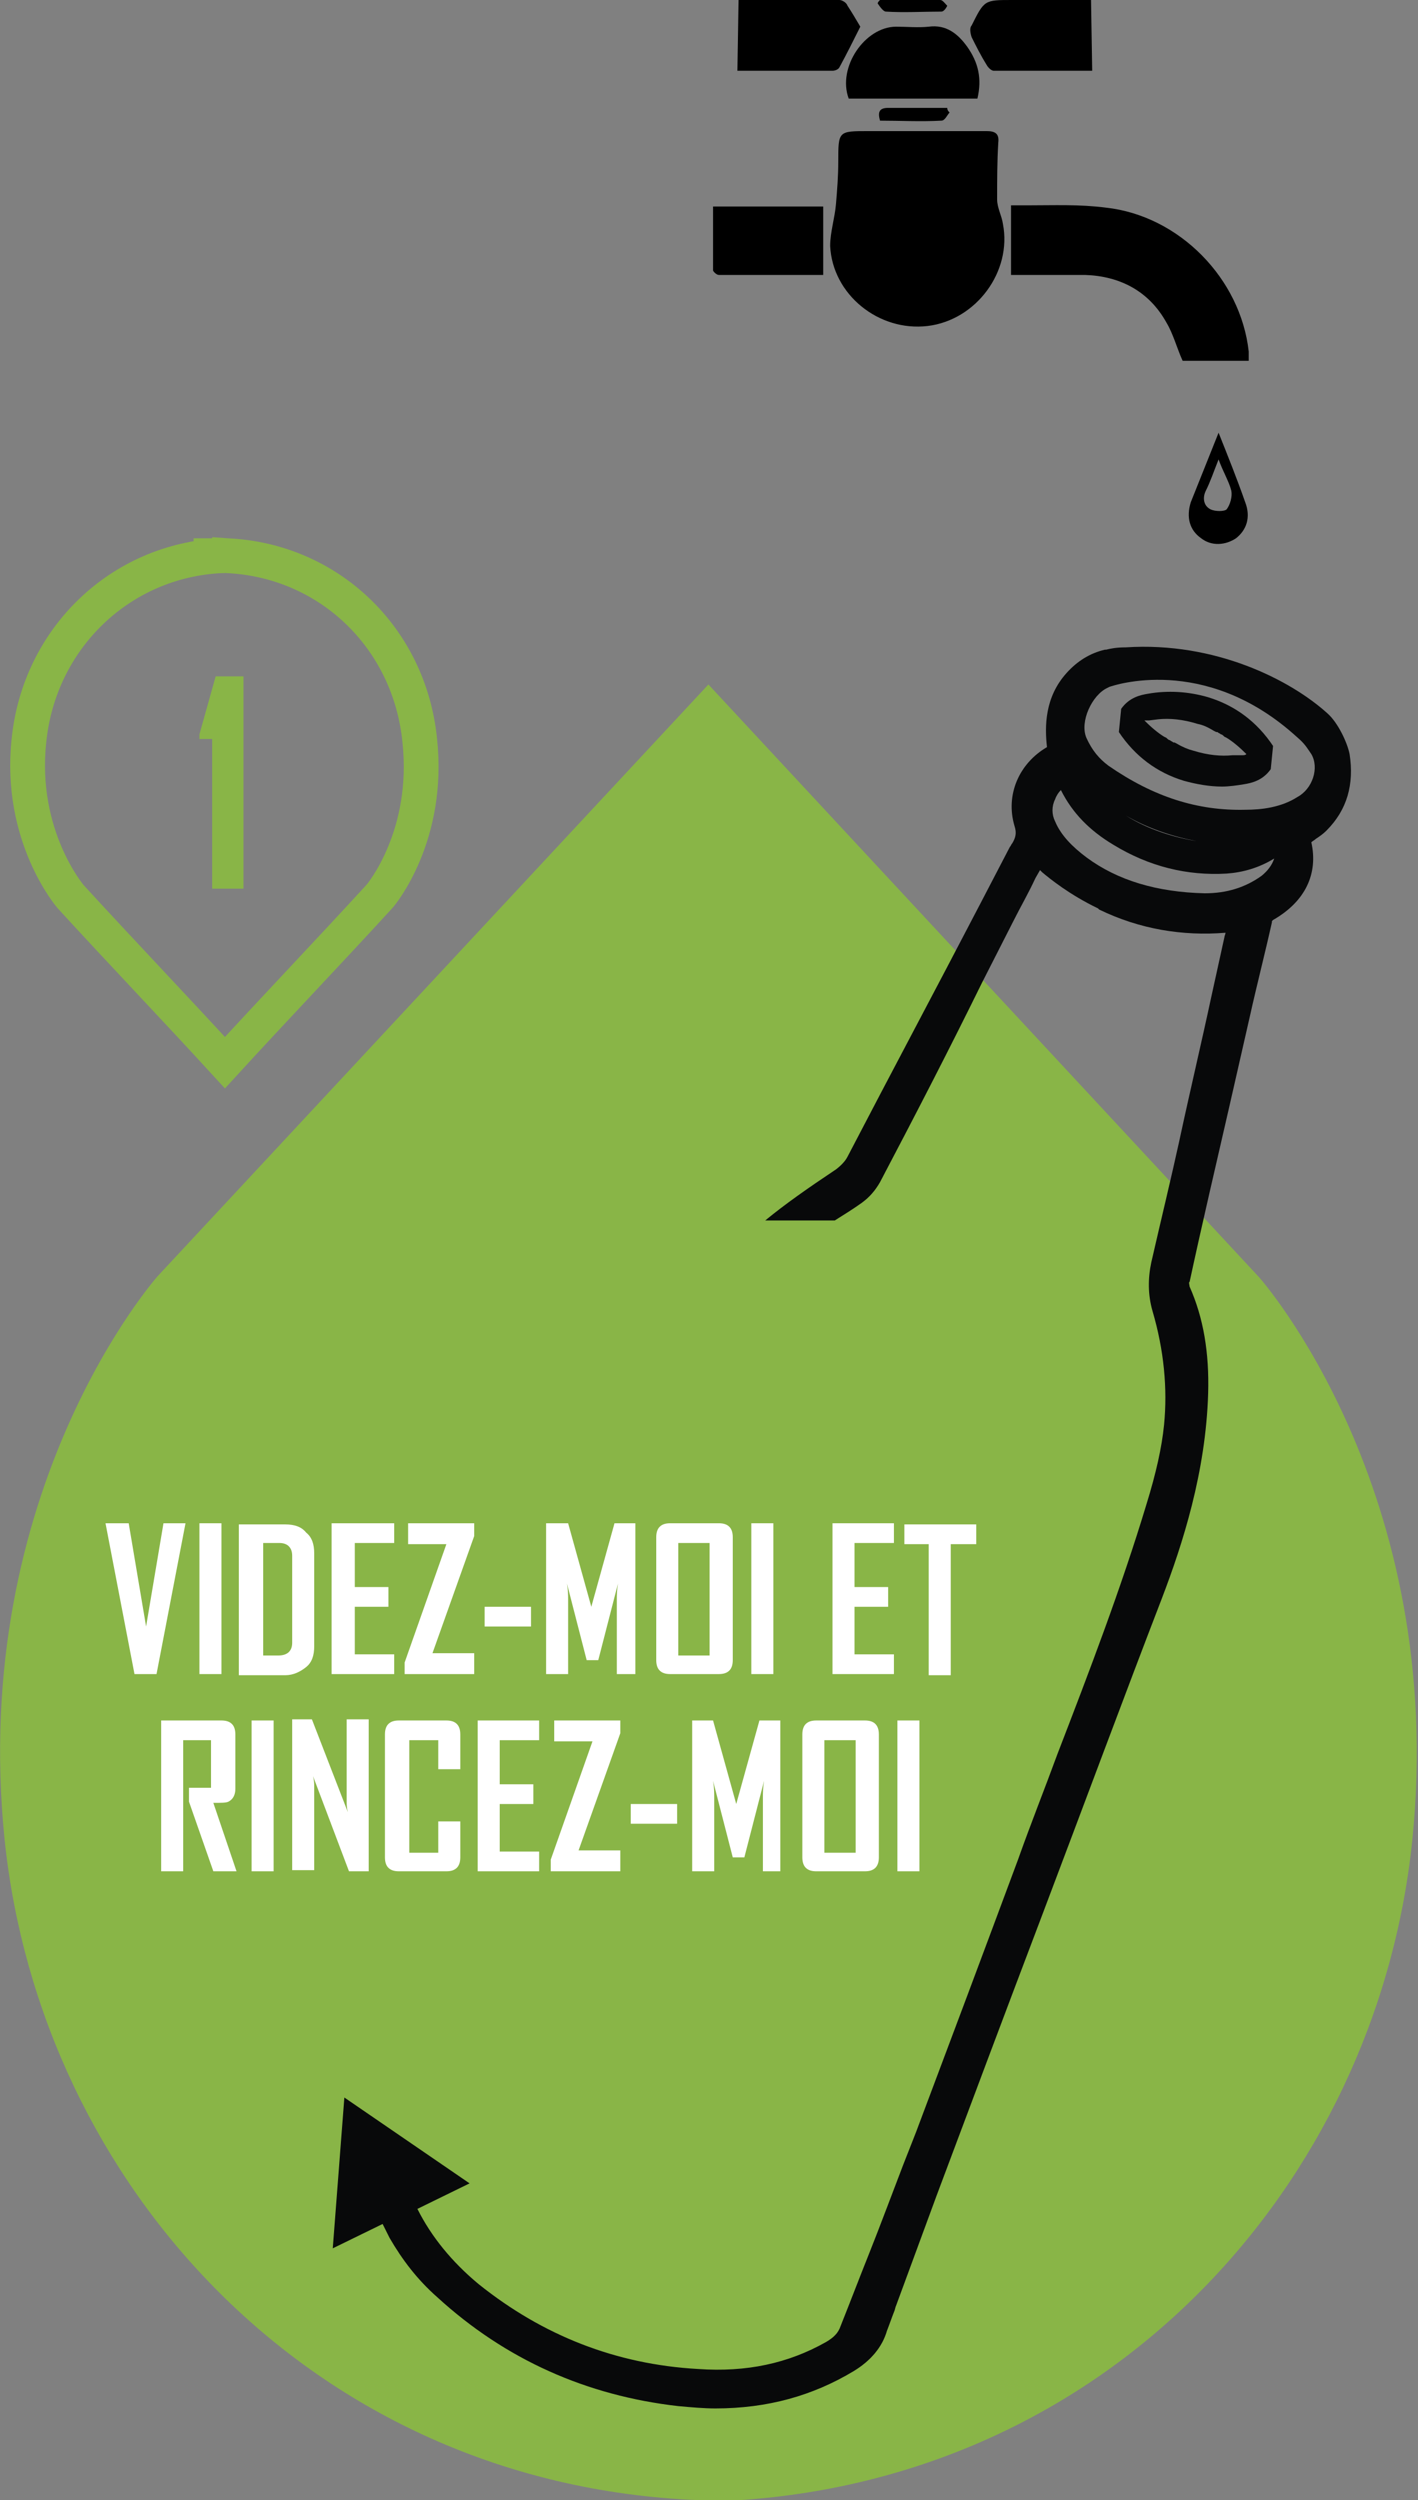
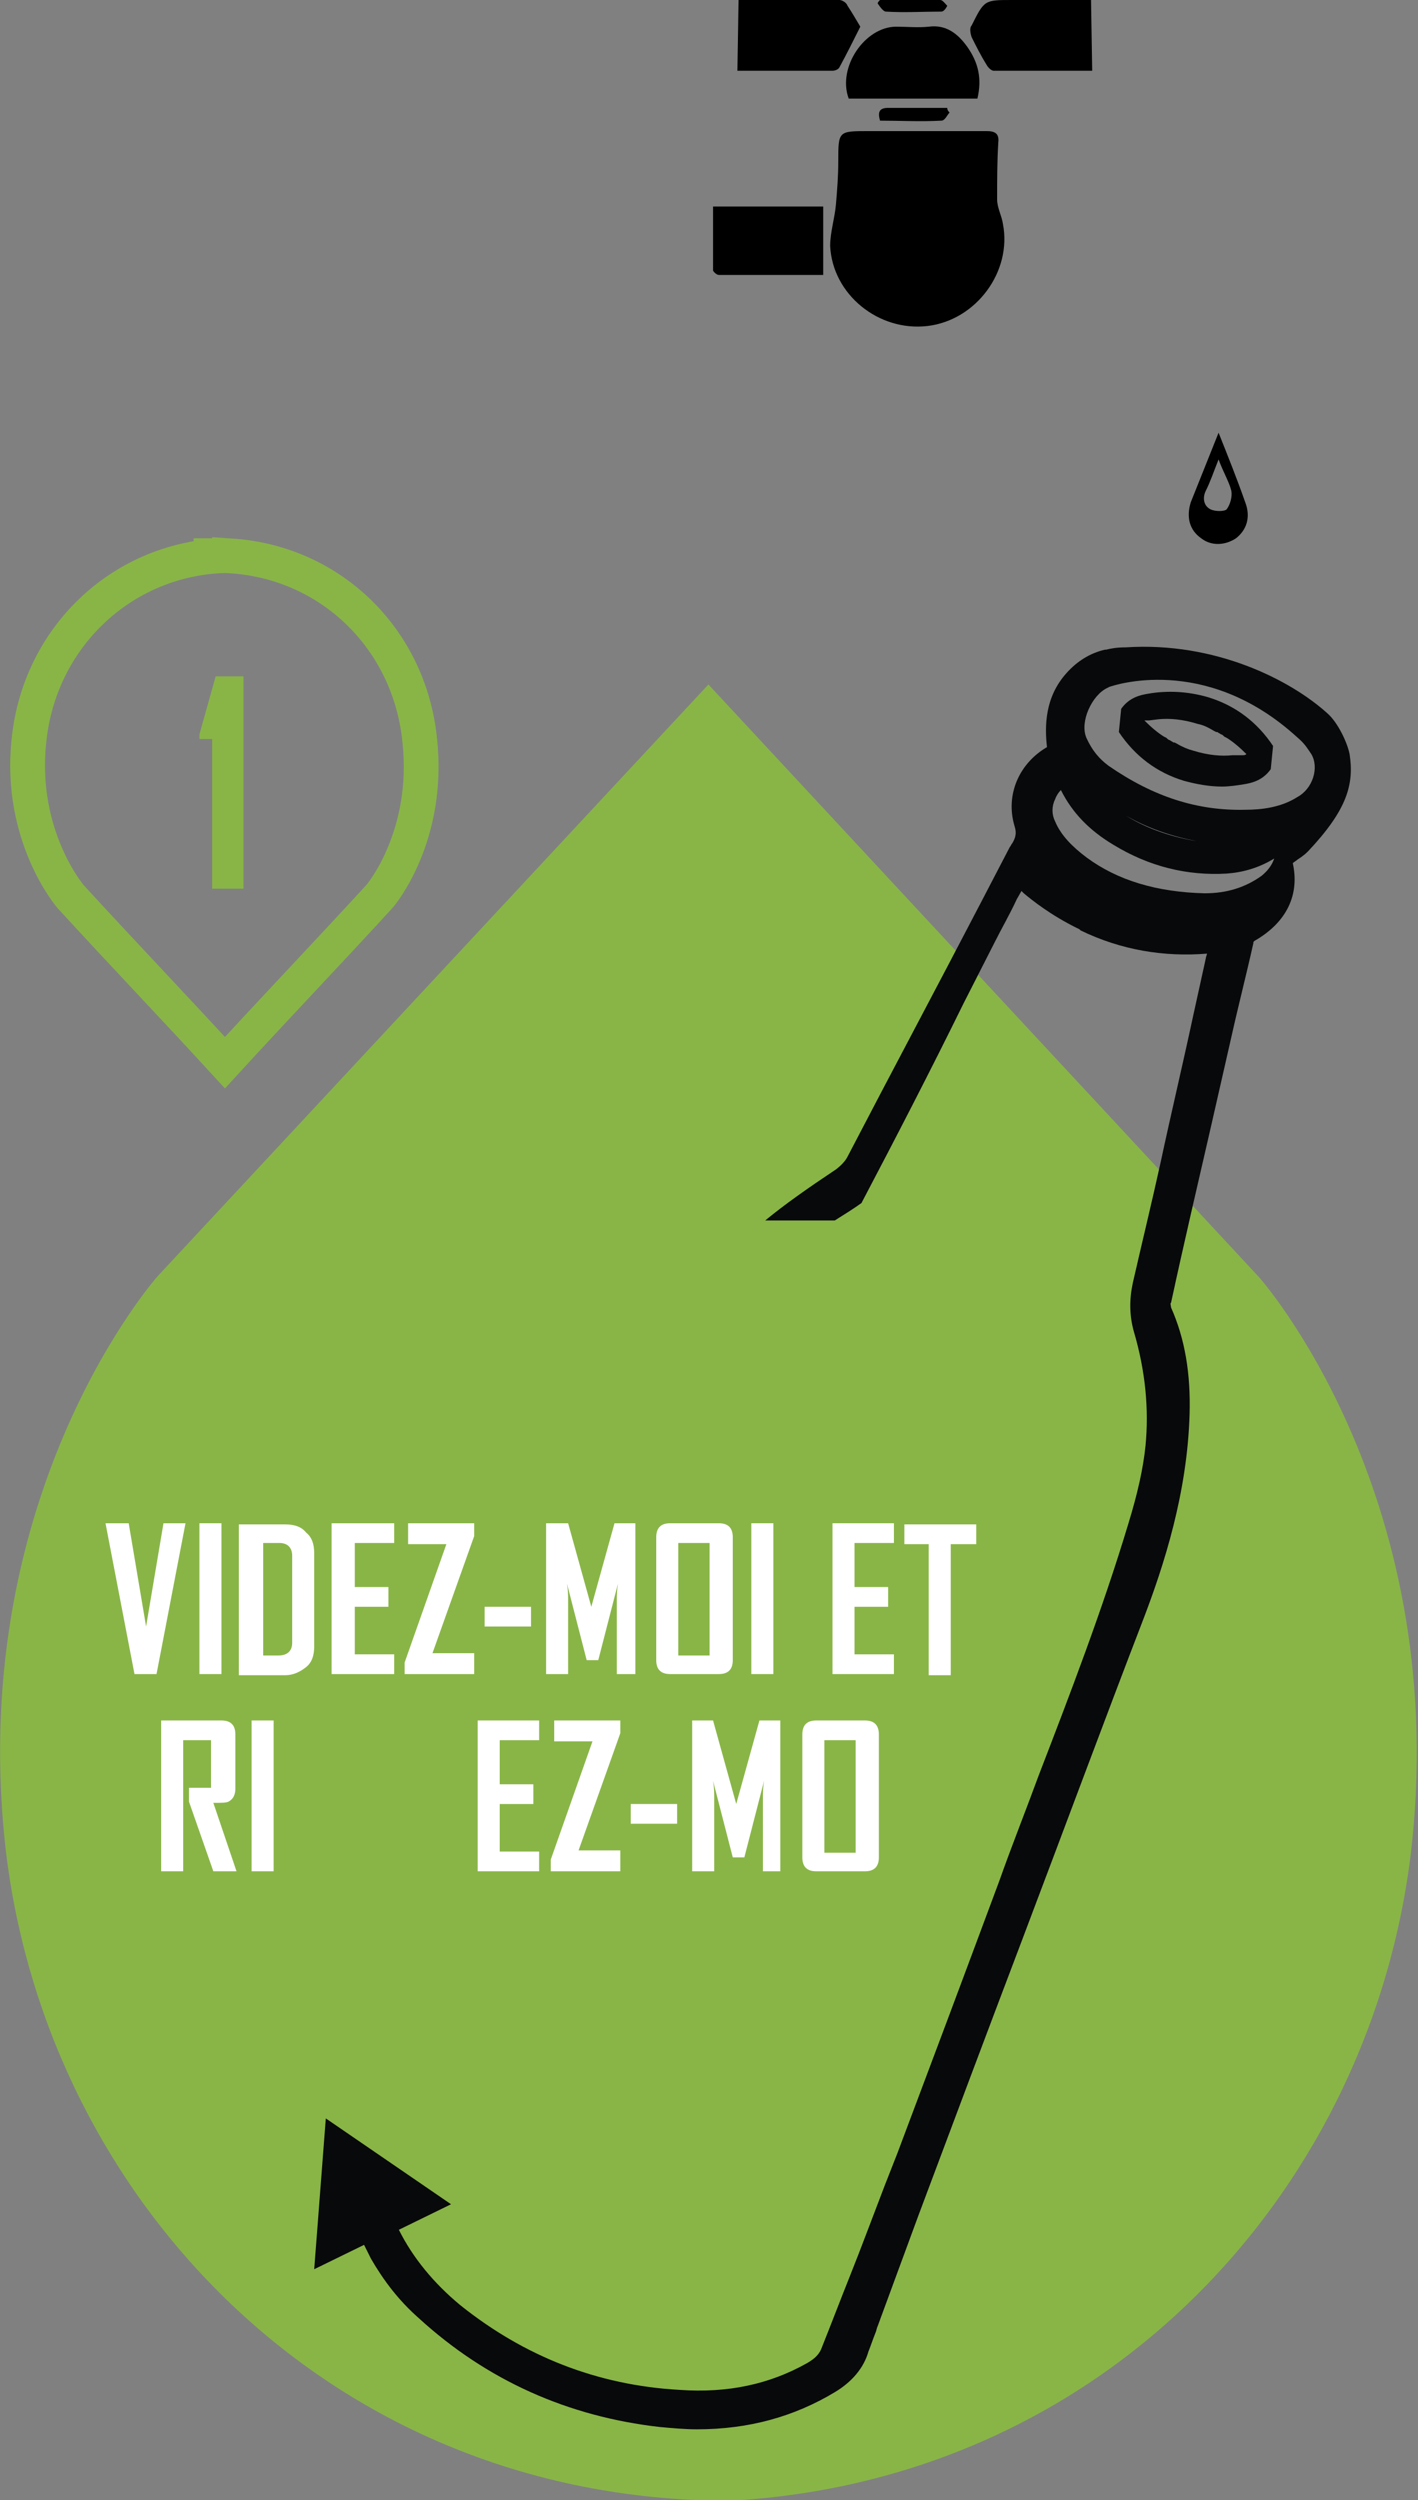
<svg xmlns="http://www.w3.org/2000/svg" version="1.1" id="Calque_1" x="0px" y="0px" viewBox="0 0 122.3 215.5" style="enable-background:new 0 0 122.3 215.5;" xml:space="preserve">
  <rect x="0" y="0" width="122.3" height="215.5" fill="#808080" stroke="none" />
  <style type="text/css">
	.st0{fill:#89B547;}
	.st1{fill:none;stroke:#89B547;stroke-width:3;}
	.st2{enable-background:new    ;}
	.st3{fill:#FFFFFF;}
	.st4{fill:#08090A;}
</style>
  <path class="st0" d="M13.6,110l47.5-51v-0.1l0,0l0,0c0,0,0,0,0,0.1l47.5,51.1c0,0,16.3,18.3,13.2,48.6  c-3.1,29.7-26.4,55.5-59.7,56.9l-2-0.1c-33.2-1.4-56.6-27.2-59.7-56.9C-2.7,128.3,13.6,110,13.6,110" />
  <path class="st1" d="M32.7,77.3c-4.4,4.8-8.9,9.5-13.3,14.3c-4.4-4.8-8.9-9.5-13.3-14.3c0,0-4.5-5.2-3.6-13.5  c0.9-8.8,7.9-15.5,16.6-15.9h0.3c-0.4,0-0.6-0.1-0.9-0.4s-0.3-0.7-0.3-1.1v1.4l1.4,0.1c8.7,0.4,15.7,7,16.6,15.9  C37.1,72,32.9,77.1,32.7,77.3z" />
  <g class="st2">
    <path class="st3" d="M16,131.3l-2.5,13h-1.9l-2.5-13h2l1.5,8.9c0,0.3,0,0.6,0,1.1c0-0.3,0-0.6,0-1.1l1.5-8.9H16z" />
    <path class="st3" d="M19.1,144.3h-1.9v-13h1.9V144.3z" />
    <path class="st3" d="M27.1,141.9c0,0.8-0.2,1.4-0.7,1.8s-1.1,0.7-1.8,0.7h-4v-13h4c0.8,0,1.4,0.2,1.8,0.7c0.5,0.4,0.7,1,0.7,1.8   V141.9z M25.2,141.6v-7.5c0-0.7-0.4-1.1-1.1-1.1h-1.4v9.7H24C24.8,142.7,25.2,142.3,25.2,141.6z" />
    <path class="st3" d="M34,144.3h-5.4v-13H34v1.7h-3.4v3.8h2.9v1.7h-2.9v4.1H34V144.3z" />
    <path class="st3" d="M40.9,144.3h-6v-1l3.6-10.2h-3.3v-1.8h5.7v1.1l-3.6,10.1h3.6V144.3z" />
    <path class="st3" d="M45.8,140.2h-4v-1.7h4V140.2z" />
    <path class="st3" d="M55.1,144.3h-1.9v-6.4c0-0.3,0-0.8,0.1-1.4l-1.7,6.6h-1l-1.7-6.6c0.1,0.6,0.1,1.1,0.1,1.4v6.4h-1.9v-13H49   l2,7.2c0,0.1,0,0.3,0,0.6c0-0.1,0-0.3,0-0.6l2-7.2h1.8V144.3z" />
    <path class="st3" d="M63.2,143.1c0,0.8-0.4,1.2-1.2,1.2h-4.2c-0.8,0-1.2-0.4-1.2-1.2v-10.6c0-0.8,0.4-1.2,1.2-1.2H62   c0.8,0,1.2,0.4,1.2,1.2V143.1z M61.2,142.7V133h-2.7v9.7H61.2z" />
    <path class="st3" d="M66.7,144.3h-1.9v-13h1.9V144.3z" />
    <path class="st3" d="M77.2,144.3h-5.4v-13h5.3v1.7h-3.4v3.8h2.9v1.7h-2.9v4.1h3.4V144.3z" />
    <path class="st3" d="M84.2,133.1H82v11.3h-1.9v-11.3h-2.1v-1.7h6.2V133.1z" />
  </g>
  <g class="st2">
    <path class="st3" d="M20.4,161.3h-2l-2.1-6v-1.2h1.9V150h-2.4v11.3h-1.9v-13h5.2c0.8,0,1.2,0.4,1.2,1.2v4.7c0,0.5-0.2,0.9-0.6,1.1   c-0.2,0.1-0.6,0.1-1.3,0.1L20.4,161.3z" />
    <path class="st3" d="M23.6,161.3h-1.9v-13h1.9V161.3z" />
-     <path class="st3" d="M31.8,161.3h-1.7l-3.1-8.2c0.1,0.4,0.1,0.7,0.1,0.9v7.2h-1.9v-13h1.7l3.1,8c-0.1-0.4-0.1-0.7-0.1-0.9v-7.1h1.9   V161.3z" />
-     <path class="st3" d="M39.7,160.1c0,0.8-0.4,1.2-1.2,1.2h-4.1c-0.8,0-1.2-0.4-1.2-1.2v-10.6c0-0.8,0.4-1.2,1.2-1.2h4.1   c0.8,0,1.2,0.4,1.2,1.2v3h-1.9V150h-2.5v9.7h2.5v-2.7h1.9V160.1z" />
    <path class="st3" d="M46.6,161.3h-5.4v-13h5.3v1.7h-3.4v3.8h2.9v1.7h-2.9v4.1h3.4V161.3z" />
    <path class="st3" d="M53.5,161.3h-6v-1l3.6-10.2h-3.3v-1.8h5.7v1.1l-3.6,10.1h3.6V161.3z" />
    <path class="st3" d="M58.4,157.2h-4v-1.7h4V157.2z" />
    <path class="st3" d="M67.7,161.3h-1.9v-6.4c0-0.3,0-0.8,0.1-1.4l-1.7,6.6h-1l-1.7-6.6c0.1,0.6,0.1,1.1,0.1,1.4v6.4h-1.9v-13h1.8   l2,7.2c0,0.1,0,0.3,0,0.6c0-0.1,0-0.3,0-0.6l2-7.2h1.8V161.3z" />
    <path class="st3" d="M75.8,160.1c0,0.8-0.4,1.2-1.2,1.2h-4.2c-0.8,0-1.2-0.4-1.2-1.2v-10.6c0-0.8,0.4-1.2,1.2-1.2h4.2   c0.8,0,1.2,0.4,1.2,1.2V160.1z M73.8,159.7V150h-2.7v9.7H73.8z" />
-     <path class="st3" d="M79.3,161.3h-1.9v-13h1.9V161.3z" />
  </g>
  <g class="st2">
    <path class="st0" d="M21,76.6h-2.7V63.7h-1.1v-0.4l1.4-5H21V76.6z" />
  </g>
  <path class="st4" d="M107.1,65.1L107.1,65.1h-0.8c-1,0.1-2.1,0-3.4-0.4c-0.4-0.1-0.9-0.3-1.4-0.6l-0.2-0.1c0,0,0,0-0.1,0  c-0.1-0.1-0.2-0.1-0.3-0.2c-0.1,0-0.2-0.1-0.3-0.2l-0.2-0.1c-0.5-0.3-1.1-0.8-1.7-1.4c0.1,0,0.3,0,0.4,0l0,0l0.8-0.1  c1-0.1,2.1,0,3.4,0.4c0.5,0.1,0.9,0.3,1.4,0.6l0.2,0.1c0,0,0,0,0.1,0c0.1,0.1,0.2,0.1,0.3,0.2c0.1,0,0.2,0.1,0.3,0.2l0.2,0.1  c0.5,0.3,1.1,0.8,1.7,1.4C107.4,65.1,107.3,65.1,107.1,65.1 M104.2,60.1c-1.7-0.5-3.5-0.6-5.2-0.3c-0.6,0.1-1.6,0.3-2.3,1.3l-0.2,2  c1.4,2.1,3.3,3.5,5.6,4.2c1.1,0.3,2.2,0.5,3.3,0.5c0.6,0,1.3-0.1,1.9-0.2s1.6-0.3,2.3-1.3l0.2-2C108.4,62.2,106.5,60.8,104.2,60.1" />
-   <path class="st4" d="M111.9,68.7c-1.4,0.9-3.1,1.1-4.5,1.1c-4.1,0.1-7.9-1.1-11.8-3.8c-0.8-0.6-1.4-1.3-1.9-2.4  c-0.6-1.4,0.5-3.7,1.8-4.3l0,0l0.2-0.1c0.3-0.1,8.1-2.8,15.9,4.1l0,0c0.8,0.7,0.9,0.8,1.5,1.7C113.8,66.2,113.2,68,111.9,68.7   M97.1,70.3c1.9,1.1,4,1.8,6.1,2.2C101.3,72.2,99,71.5,97.1,70.3 M108.8,75.5c-1.4,1-3,1.5-4.9,1.5c-4.1-0.1-7.5-1.1-10.2-3.1  C92.5,73,91.5,72,91,70.8c-0.3-0.6-0.3-1.3,0-1.9c0.1-0.3,0.3-0.6,0.5-0.8l0,0c1,2,2.5,3.5,4.5,4.7c3.1,1.9,6.4,2.7,9.8,2.5  c1.4-0.1,2.8-0.5,4.1-1.3C109.7,74.6,109.3,75.1,108.8,75.5 M116.4,65c-0.2-1-1-2.7-1.9-3.5l0,0c-3.2-2.9-9.7-6.2-17.4-5.7  c-0.8,0-1.3,0.1-1.7,0.2h-0.1c-1.3,0.3-2.4,1-3.3,2c-1.9,2.1-1.9,4.6-1.7,6.4c-2.4,1.4-3.6,4.1-2.8,6.8c0.2,0.6,0.1,1-0.2,1.5  c-0.1,0.1-0.1,0.2-0.2,0.3l-2.5,4.8c-3.8,7.3-7.7,14.6-11.5,21.9c-0.2,0.4-0.6,0.8-1,1.1c-2.4,1.6-4.4,3-6.1,4.4h6  c0.8-0.5,1.6-1,2.3-1.5c0.7-0.5,1.2-1.1,1.6-1.8c3-5.7,6-11.5,8.8-17.2l2.7-5.3c0.6-1.2,1.3-2.4,1.9-3.7l0.4-0.7l0.1,0.1l0.1,0.1  c0.6,0.5,2.3,1.9,4.8,3.1l0.1,0.1c3.5,1.7,7.2,2.3,10.9,2c0,0.1-0.1,0.3-0.1,0.4l-1.1,5c-0.9,4.2-1.9,8.4-2.8,12.6  c-0.7,3.2-1.6,6.9-2.4,10.4c-0.3,1.4-0.3,2.8,0.1,4.2c1,3.4,1.3,6.7,1,9.8c-0.2,2-0.7,4.2-1.5,6.8c-2.2,7.3-5,14.6-7.7,21.6  c-1.1,3-2.3,6-3.4,9.1c-2.9,7.8-5.9,15.8-8.8,23.5l-1.1,2.8c-1,2.6-2,5.3-3,7.8c-0.8,2-1.6,4.1-2.4,6.1c-0.2,0.6-0.6,1-1.3,1.4  c-3.2,1.8-6.8,2.6-11,2.3c-7.1-0.4-13.4-2.9-18.9-7.3c-2.3-1.9-4.1-4.1-5.3-6.5l4.5-2.2l-5.4-3.7l-5.4-3.7l-0.5,6.5l-0.5,6.5  l4.3-2.1c0.2,0.4,0.4,0.8,0.6,1.2c1.1,1.9,2.4,3.6,4.1,5.1c5.9,5.4,12.9,8.5,20.8,9.4c1.1,0.1,2.2,0.2,3.2,0.2  c4.5,0,8.4-1.1,11.9-3.2c1.5-0.9,2.5-2.1,2.9-3.5c0.2-0.5,0.4-1.1,0.6-1.6c0.1-0.2,0.1-0.4,0.2-0.6l3.5-9.5c3-8,6-16,9-23.9  c3.6-9.5,7.2-19.2,10.4-27.5c1.8-4.7,3.8-10.9,4-17.7c0.1-3.5-0.4-6.5-1.6-9.2c0-0.1-0.1-0.4,0-0.4c1.1-5.1,2.3-10.2,3.4-15  c0.6-2.6,1.2-5.3,1.8-7.9c0.6-2.7,1.3-5.4,1.9-8.1v-0.1c0,0,0,0,0.1-0.1c2.8-1.6,3.9-4,3.3-6.7c0.1-0.1,0.3-0.2,0.4-0.3  c0.3-0.2,0.6-0.4,0.9-0.7C116.2,69.8,116.8,67.6,116.4,65" />
+   <path class="st4" d="M111.9,68.7c-1.4,0.9-3.1,1.1-4.5,1.1c-4.1,0.1-7.9-1.1-11.8-3.8c-0.8-0.6-1.4-1.3-1.9-2.4  c-0.6-1.4,0.5-3.7,1.8-4.3l0,0l0.2-0.1c0.3-0.1,8.1-2.8,15.9,4.1l0,0c0.8,0.7,0.9,0.8,1.5,1.7C113.8,66.2,113.2,68,111.9,68.7   M97.1,70.3c1.9,1.1,4,1.8,6.1,2.2C101.3,72.2,99,71.5,97.1,70.3 M108.8,75.5c-1.4,1-3,1.5-4.9,1.5c-4.1-0.1-7.5-1.1-10.2-3.1  C92.5,73,91.5,72,91,70.8c-0.3-0.6-0.3-1.3,0-1.9c0.1-0.3,0.3-0.6,0.5-0.8l0,0c1,2,2.5,3.5,4.5,4.7c3.1,1.9,6.4,2.7,9.8,2.5  c1.4-0.1,2.8-0.5,4.1-1.3C109.7,74.6,109.3,75.1,108.8,75.5 M116.4,65c-0.2-1-1-2.7-1.9-3.5l0,0c-3.2-2.9-9.7-6.2-17.4-5.7  c-0.8,0-1.3,0.1-1.7,0.2h-0.1c-1.3,0.3-2.4,1-3.3,2c-1.9,2.1-1.9,4.6-1.7,6.4c-2.4,1.4-3.6,4.1-2.8,6.8c0.2,0.6,0.1,1-0.2,1.5  c-0.1,0.1-0.1,0.2-0.2,0.3l-2.5,4.8c-3.8,7.3-7.7,14.6-11.5,21.9c-0.2,0.4-0.6,0.8-1,1.1c-2.4,1.6-4.4,3-6.1,4.4h6  c0.8-0.5,1.6-1,2.3-1.5c3-5.7,6-11.5,8.8-17.2l2.7-5.3c0.6-1.2,1.3-2.4,1.9-3.7l0.4-0.7l0.1,0.1l0.1,0.1  c0.6,0.5,2.3,1.9,4.8,3.1l0.1,0.1c3.5,1.7,7.2,2.3,10.9,2c0,0.1-0.1,0.3-0.1,0.4l-1.1,5c-0.9,4.2-1.9,8.4-2.8,12.6  c-0.7,3.2-1.6,6.9-2.4,10.4c-0.3,1.4-0.3,2.8,0.1,4.2c1,3.4,1.3,6.7,1,9.8c-0.2,2-0.7,4.2-1.5,6.8c-2.2,7.3-5,14.6-7.7,21.6  c-1.1,3-2.3,6-3.4,9.1c-2.9,7.8-5.9,15.8-8.8,23.5l-1.1,2.8c-1,2.6-2,5.3-3,7.8c-0.8,2-1.6,4.1-2.4,6.1c-0.2,0.6-0.6,1-1.3,1.4  c-3.2,1.8-6.8,2.6-11,2.3c-7.1-0.4-13.4-2.9-18.9-7.3c-2.3-1.9-4.1-4.1-5.3-6.5l4.5-2.2l-5.4-3.7l-5.4-3.7l-0.5,6.5l-0.5,6.5  l4.3-2.1c0.2,0.4,0.4,0.8,0.6,1.2c1.1,1.9,2.4,3.6,4.1,5.1c5.9,5.4,12.9,8.5,20.8,9.4c1.1,0.1,2.2,0.2,3.2,0.2  c4.5,0,8.4-1.1,11.9-3.2c1.5-0.9,2.5-2.1,2.9-3.5c0.2-0.5,0.4-1.1,0.6-1.6c0.1-0.2,0.1-0.4,0.2-0.6l3.5-9.5c3-8,6-16,9-23.9  c3.6-9.5,7.2-19.2,10.4-27.5c1.8-4.7,3.8-10.9,4-17.7c0.1-3.5-0.4-6.5-1.6-9.2c0-0.1-0.1-0.4,0-0.4c1.1-5.1,2.3-10.2,3.4-15  c0.6-2.6,1.2-5.3,1.8-7.9c0.6-2.7,1.3-5.4,1.9-8.1v-0.1c0,0,0,0,0.1-0.1c2.8-1.6,3.9-4,3.3-6.7c0.1-0.1,0.3-0.2,0.4-0.3  c0.3-0.2,0.6-0.4,0.9-0.7C116.2,69.8,116.8,67.6,116.4,65" />
  <path d="M79.2,11.3c2,0,3.9,0,5.9,0c0.7,0,1.1,0.2,1,1C86,13.9,86,15.6,86,17.2c0,0.7,0.4,1.4,0.5,2.1c0.8,4.1-2.3,8.3-6.5,8.8  s-8.2-2.7-8.4-6.9c0-1.2,0.4-2.4,0.5-3.6s0.2-2.4,0.2-3.7c0-2.6,0-2.6,2.6-2.6C76.3,11.3,77.8,11.3,79.2,11.3L79.2,11.3z" />
-   <path d="M87.2,23.7v-6c0.4,0,0.9,0,1.4,0c2.3,0,4.5-0.1,6.8,0.2c6.3,0.7,11.6,6.1,12.3,12.4c0,0.2,0,0.5,0,0.8H102  c-0.5-1.1-0.8-2.3-1.4-3.3c-1.5-2.7-4-4-7-4.1C91.3,23.7,89.2,23.7,87.2,23.7" />
  <path d="M84.3,8.5H73.2c-1-2.7,1.4-6.2,4.1-6.2c0.9,0,1.9,0.1,2.8,0c1.5-0.2,2.5,0.6,3.3,1.7C84.4,5.4,84.7,6.8,84.3,8.5" />
  <path d="M94.2,6.1c-2.9,0-5.7,0-8.5,0c-0.2,0-0.5-0.3-0.6-0.5c-0.5-0.8-0.9-1.6-1.3-2.4c-0.1-0.3-0.2-0.8,0-1C84.9,0,84.9,0,87.3,0  c2.3,0,4.5,0,6.8,0L94.2,6.1L94.2,6.1z" />
  <path d="M63.7,0c3,0,5.9,0,8.7,0c0.2,0,0.6,0.2,0.7,0.5c0.4,0.6,0.8,1.3,1.1,1.8c-0.6,1.2-1.2,2.4-1.8,3.5C72.3,6,72,6.1,71.8,6.1  c-2.7,0-5.4,0-8.2,0L63.7,0L63.7,0z" />
  <path d="M71,23.7c-2.9,0-5.9,0-9,0c-0.2,0-0.5-0.3-0.5-0.4c0-1.8,0-3.6,0-5.5H71V23.7z" />
  <path d="M105.1,39.6c-0.4,1-0.7,1.9-1.1,2.7c-0.3,0.6-0.2,1.3,0.4,1.6c0.4,0.2,1.2,0.2,1.4,0c0.3-0.4,0.5-1.1,0.4-1.6  C106,41.5,105.5,40.7,105.1,39.6 M105.1,37.3c0.8,2,1.6,4,2.3,6c0.5,1.3,0.1,2.4-0.8,3.1c-0.9,0.6-2.1,0.7-3,0  c-1-0.7-1.3-1.8-0.9-3.1C103.5,41.3,104.3,39.3,105.1,37.3" />
  <path d="M81.9,9.7c-0.2,0.2-0.4,0.7-0.7,0.7c-1.8,0.1-3.6,0-5.3,0c-0.2-0.7-0.1-1.1,0.7-1.1c1.7,0,3.4,0,5.1,0  C81.7,9.5,81.8,9.6,81.9,9.7" />
  <path d="M75.9,0c1.7,0,3.5,0,5.2,0c0.2,0,0.4,0.3,0.6,0.5C81.6,0.7,81.4,1,81.2,1c-1.6,0-3.2,0.1-4.8,0c-0.2,0-0.5-0.4-0.7-0.7  C75.7,0.2,75.8,0.1,75.9,0" />
</svg>